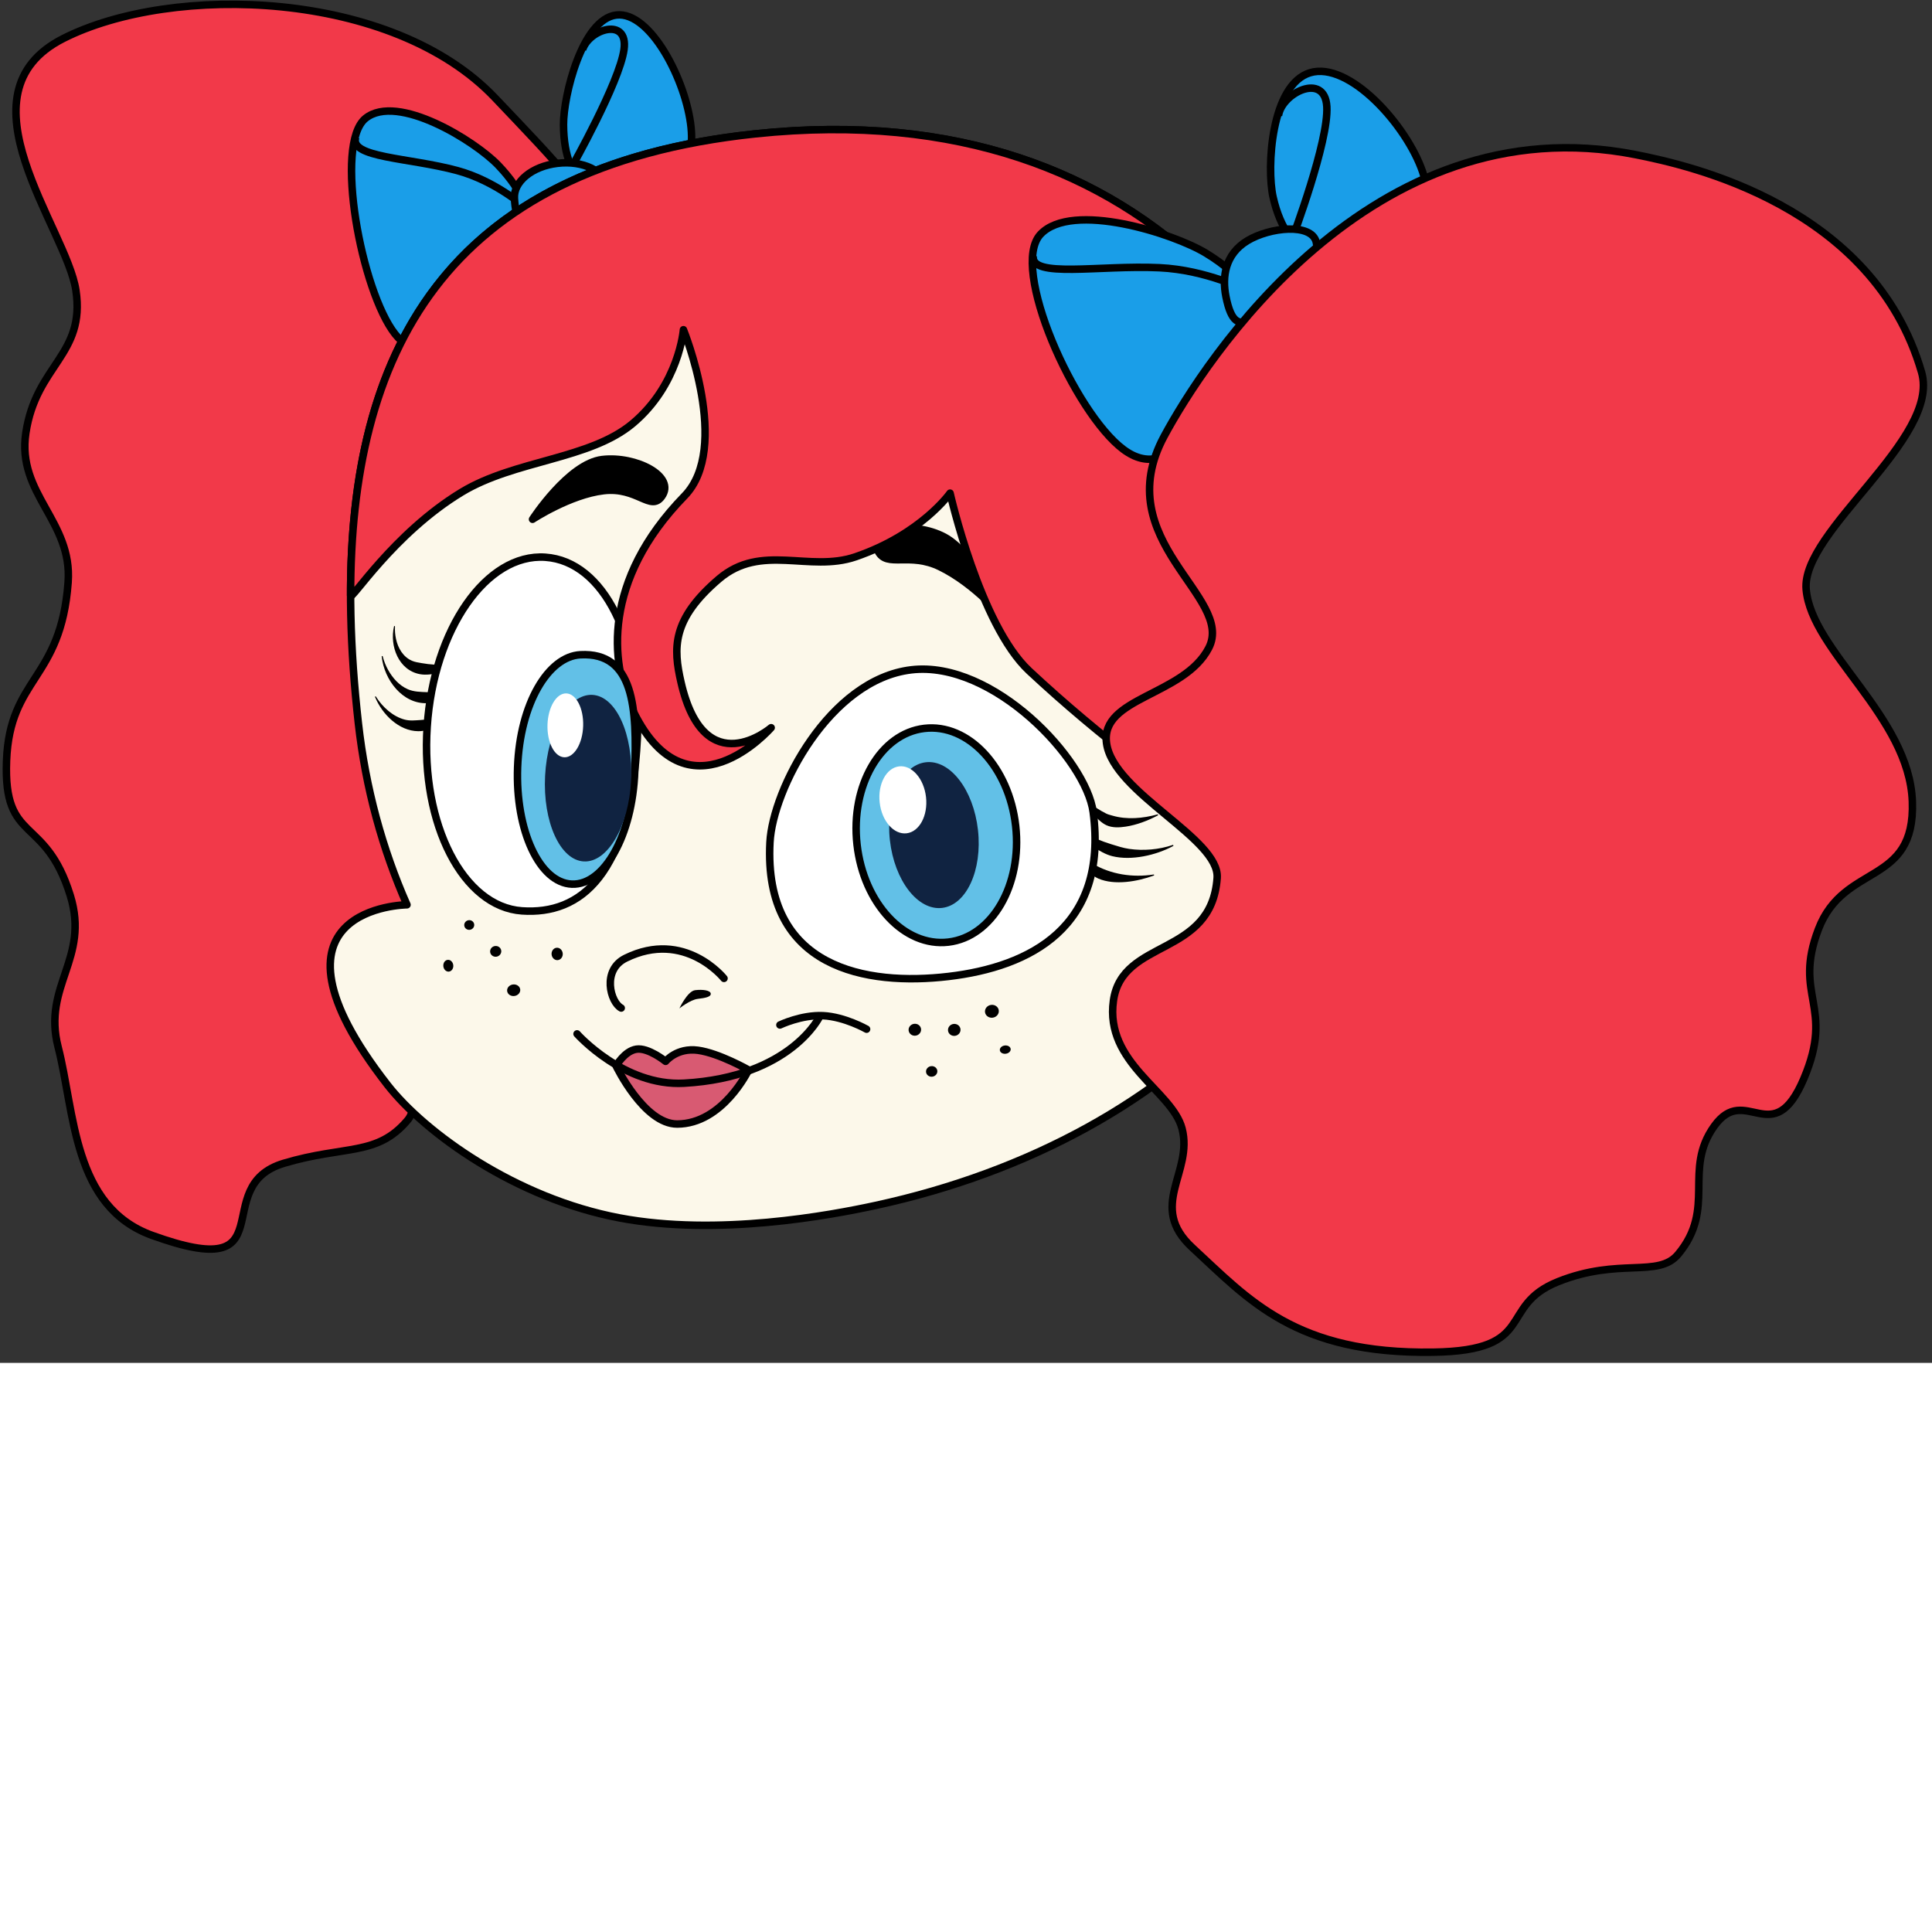
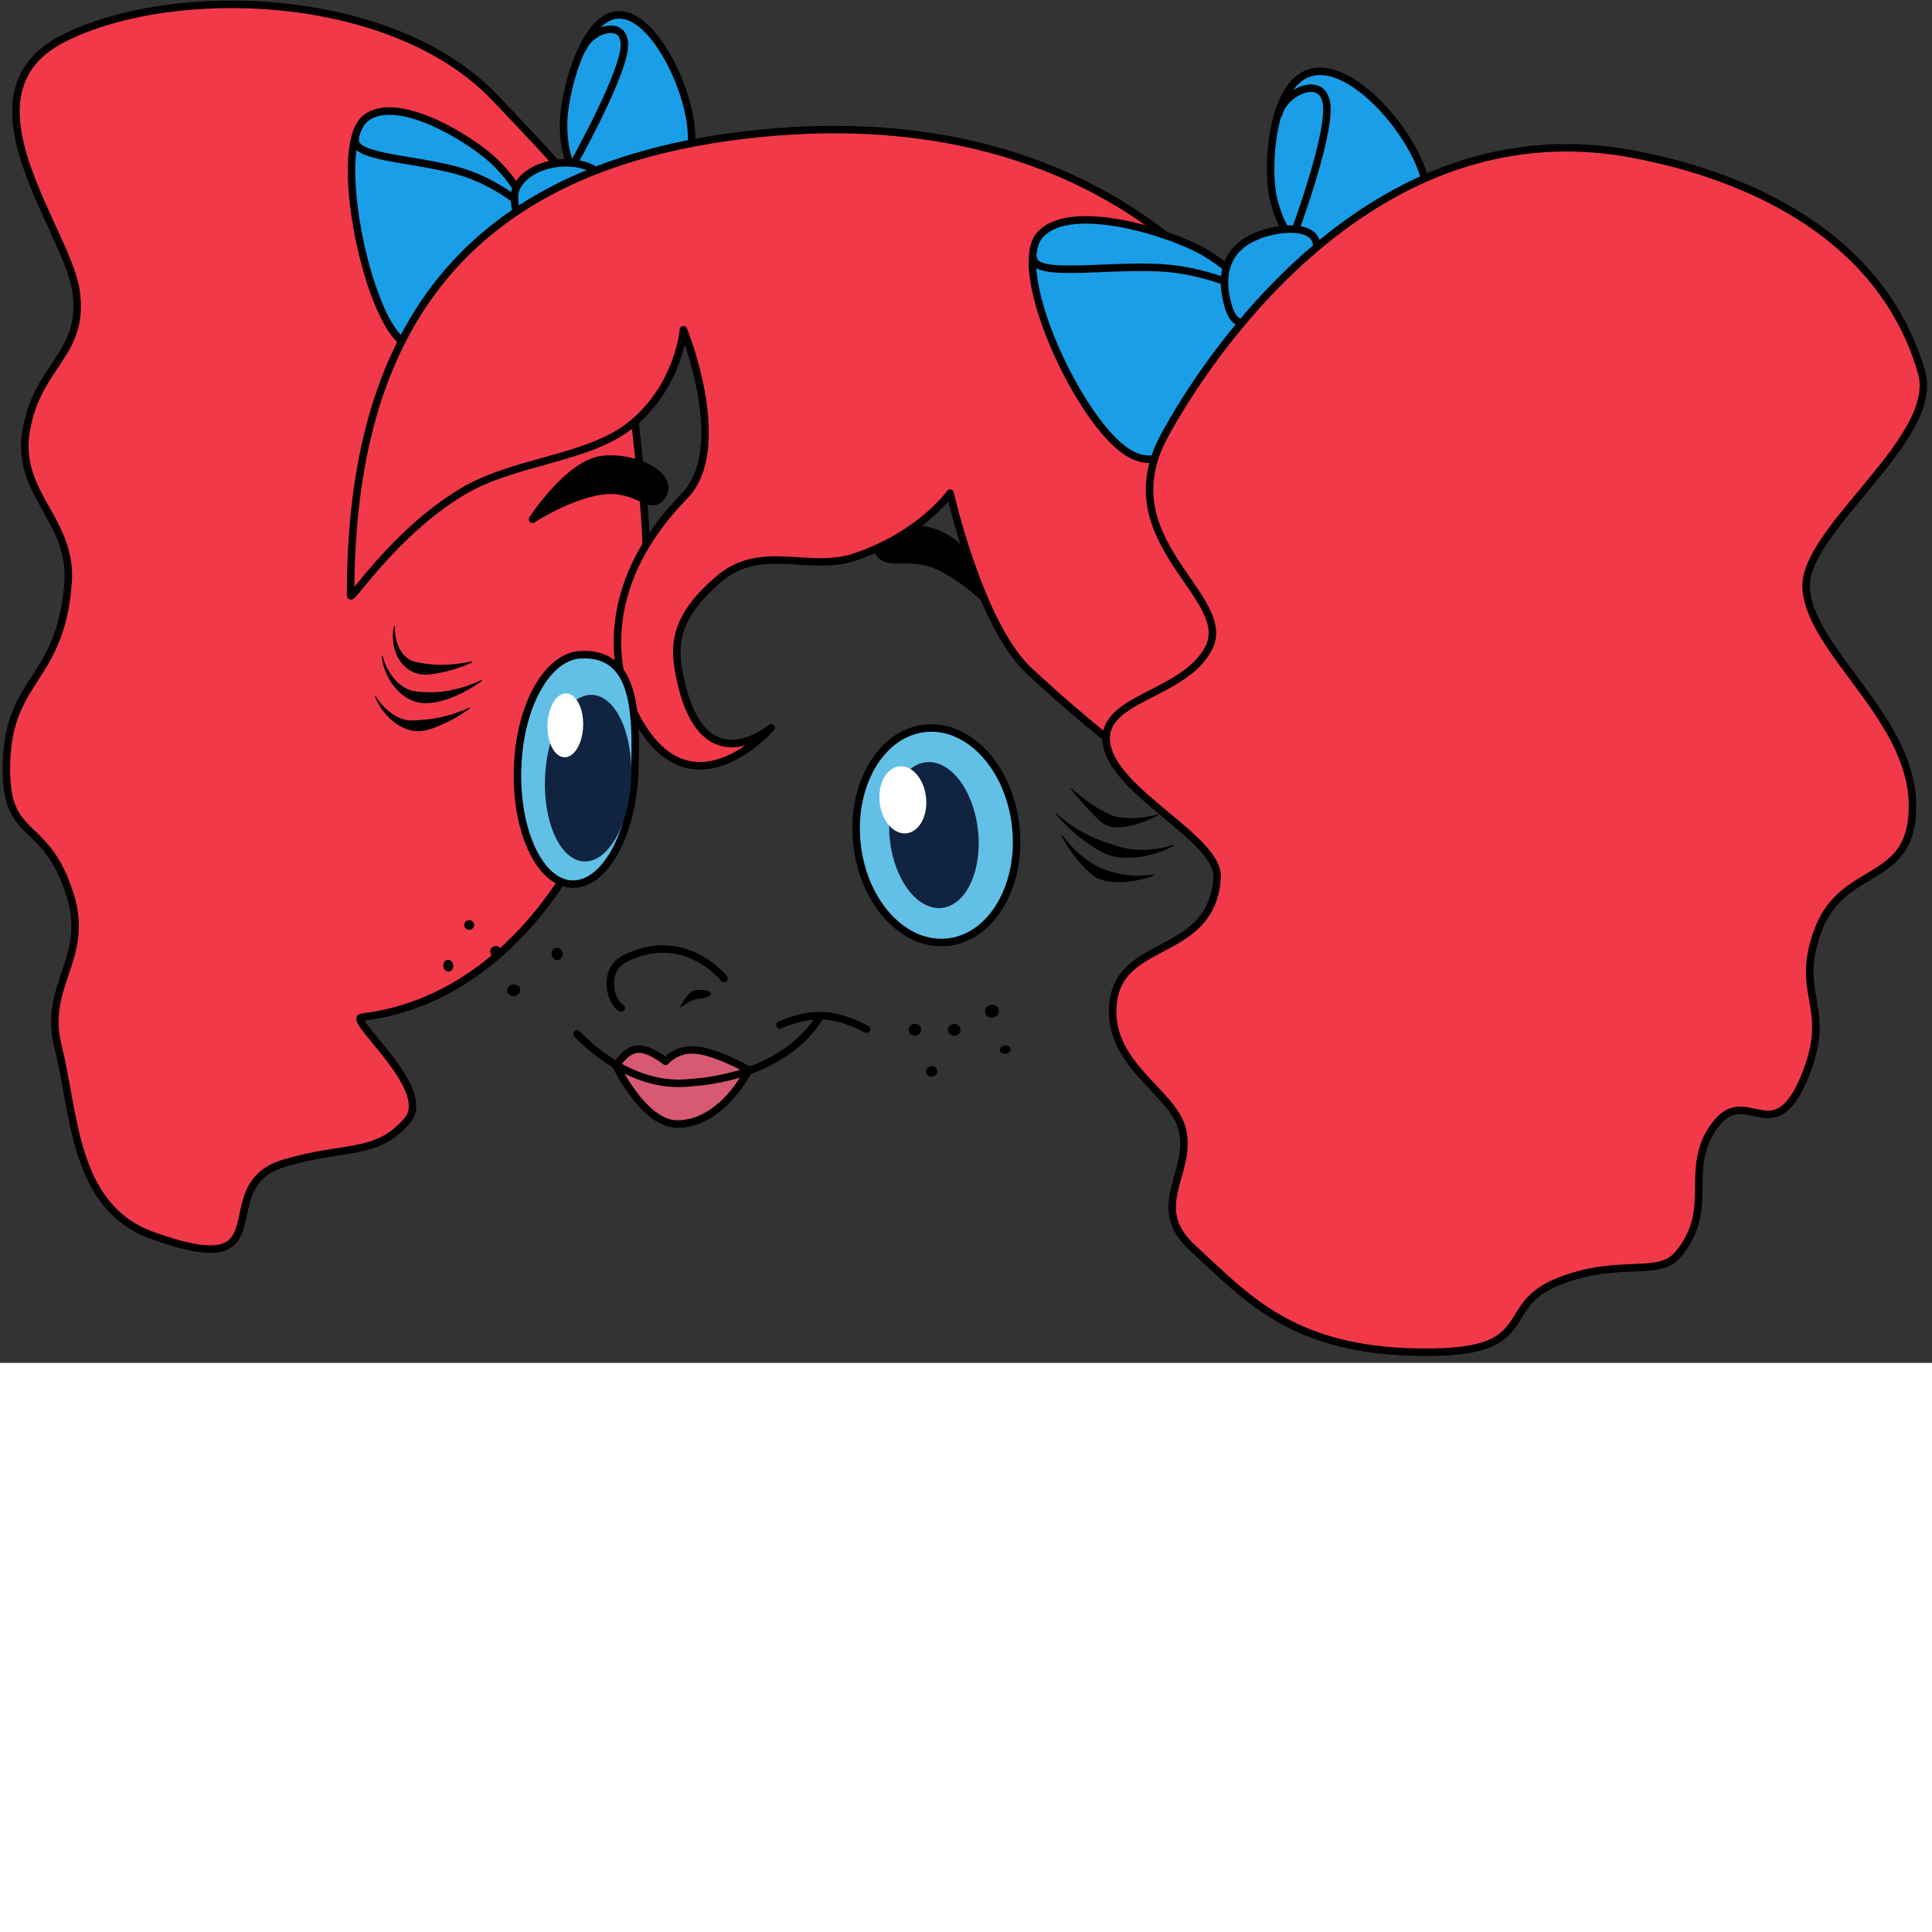
<svg xmlns="http://www.w3.org/2000/svg" width="256" height="256" viewBox="0 0 258 182" fill="none" preserveAspectRatio="xMinYMin meet">
  <rect x="0" y="0" width="258" height="182" fill="#333333" stroke="none" />
  <path d="M9.097 77.766C9.701 69.552 2.23 66 3.451 57.826C4.813 48.712 11.439 47.418 10.14 38.779C8.891 30.47 -6.12 12.512 8.464 5.136C23.049 -2.239 52.374 -1.388 66.103 13.067C83.576 31.462 81.651 28.565 85.725 64.858C89.799 101.15 73.048 132.93 48.31 135.841C46.334 136.073 57.933 145.442 54.426 149.595C50.331 154.446 46.105 152.893 37.9 155.346C27.606 158.424 38.59 171.583 20.312 164.972C9.694 161.131 10.002 148.537 7.762 139.825C5.649 131.606 12.002 128.054 9.39 119.597C6.036 108.743 0.45 112.79 0.874 101.606C1.299 90.421 8.136 90.845 9.097 77.766Z" fill="#F23949" stroke="black" stroke-miterlimit="10" stroke-linecap="round" stroke-linejoin="round" />
  <path d="M75.253 16.657C75.231 12.823 77.73 2.544 82.306 2.006C86.882 1.467 91.67 10.869 92.286 17.035C92.903 23.201 89.347 26.13 84.771 26.668C80.195 27.206 75.301 25.194 75.253 16.657Z" fill="#1A9EE8" stroke="black" stroke-miterlimit="10" stroke-linecap="round" stroke-linejoin="round" />
  <path d="M77.8 6.62C78.683 3.874 83.937 2.224 83.33 6.62C82.722 11.016 76.37 22.271 76.37 22.271" stroke="black" stroke-miterlimit="10" stroke-linejoin="round" />
  <path d="M66.537 22.069C63.459 18.848 53.072 12.377 48.815 15.799C44.559 19.222 48.286 38.925 52.749 44.596C57.213 50.268 62.414 41.907 66.67 38.484C70.927 35.062 73.389 29.239 66.537 22.069Z" fill="#1A9EE8" stroke="black" stroke-miterlimit="10" stroke-linecap="round" stroke-linejoin="round" />
  <path d="M47.503 18.323C46.595 21.083 54.568 21.022 61.07 22.781C66.217 24.174 70.138 27.702 70.138 27.702" stroke="black" stroke-miterlimit="10" stroke-linejoin="round" />
  <path d="M68.697 26.47C68.569 24.286 71.026 22.21 74.444 21.808C77.862 21.406 80.831 22.841 81.075 25.014C81.319 27.186 78.745 29.274 75.327 29.676C71.909 30.078 69.048 32.471 68.697 26.47Z" fill="#1A9EE8" stroke="black" stroke-miterlimit="10" stroke-linecap="round" stroke-linejoin="round" />
-   <path d="M47.859 96.604C43.423 57.088 51.756 23.036 100.888 17.871C155.046 12.179 179.515 50.353 182.944 82.875C187.114 122.422 157.973 152.066 116.952 160.971C110.905 162.284 95.883 165.12 82.773 162.649C68.842 160.024 56.745 151.288 51.743 144.873C33.143 121.019 54.35 120.825 54.35 120.825C51.079 113.422 48.832 105.271 47.859 96.604Z" fill="#FCF8EA" stroke="black" stroke-miterlimit="10" stroke-linecap="round" stroke-linejoin="round" />
  <path d="M71.115 69.346C71.115 69.346 75.939 61.895 80.424 61.367C84.909 60.84 90.329 63.603 88.354 66.319C86.883 68.344 85.088 64.998 80.603 65.525C76.118 66.053 71.115 69.346 71.115 69.346Z" fill="black" stroke="black" stroke-miterlimit="10" stroke-linecap="round" stroke-linejoin="round" />
  <path d="M134.019 82.566C134.019 82.566 130.313 73.956 126.125 71.721C121.938 69.486 115.69 70.601 117.269 73.627C118.447 75.881 121.436 73.675 125.559 75.703C130.343 78.055 134.019 82.566 134.019 82.566Z" fill="black" stroke="black" stroke-miterlimit="10" stroke-linecap="round" stroke-linejoin="round" />
  <path d="M52.68 83.589C52.645 83.583 52.619 83.621 52.614 83.657C52.012 86.277 53.225 89.494 56.069 90.028C56.91 90.186 57.809 90.026 58.639 89.87C60.131 89.588 61.628 89.103 63.024 88.487C63.062 88.475 63.08 88.434 63.069 88.395C63.056 88.358 63.017 88.316 62.979 88.328C60.793 88.794 58.517 88.952 56.312 88.554C55.865 88.474 55.427 88.42 55.006 88.237C53.829 87.724 53.142 86.548 52.879 85.312C52.767 84.78 52.713 84.225 52.747 83.679C52.752 83.644 52.715 83.594 52.68 83.589Z" fill="black" />
  <path d="M50.111 92.998C50.08 93.015 50.073 93.057 50.089 93.089C51.047 95.399 53.27 97.62 55.848 97.646C56.776 97.657 57.699 97.313 58.55 96.967C60.023 96.367 61.444 95.549 62.736 94.609C62.77 94.589 62.778 94.553 62.758 94.518C62.739 94.483 62.704 94.475 62.67 94.495C60.617 95.434 58.424 96.015 56.18 96.15C55.465 96.193 54.782 96.283 54.076 96.105C52.485 95.703 51.068 94.417 50.2 93.022C50.183 92.989 50.142 92.982 50.111 92.998Z" fill="black" />
  <path d="M51.019 87.603C50.984 87.609 50.968 87.634 50.974 87.67C51.302 90.774 53.735 94.01 57.021 93.906C59.488 93.828 62.318 92.387 64.331 90.958C64.365 90.938 64.372 90.879 64.353 90.845C64.333 90.81 64.298 90.802 64.264 90.822C62.019 91.882 59.499 92.534 57.021 92.432C56.156 92.396 55.285 92.395 54.474 92.047C53.317 91.55 52.425 90.54 51.816 89.439C51.508 88.879 51.265 88.272 51.107 87.647C51.101 87.612 51.053 87.596 51.019 87.603Z" fill="black" />
-   <path d="M57.045 97.043C57.906 84.001 64.969 73.87 72.822 74.413C80.674 74.956 85.774 85.549 85.11 98.602C84.182 116.851 77.558 122.182 69.705 121.639C61.853 121.096 56.185 110.084 57.045 97.043Z" fill="white" stroke="black" stroke-miterlimit="10" stroke-linecap="round" stroke-linejoin="round" />
-   <path d="M143.026 105.311C143.002 105.336 143.002 105.376 143.026 105.401C143.992 106.608 145.015 107.781 146.105 108.87C146.6 109.365 147.122 109.917 147.767 110.208C148.554 110.565 149.486 110.514 150.313 110.39C151.795 110.168 153.28 109.599 154.611 108.893C154.647 108.878 154.669 108.84 154.655 108.803C154.64 108.765 154.603 108.743 154.566 108.757C152.625 109.287 150.486 109.488 148.541 108.916C148.269 108.836 147.979 108.772 147.722 108.644C146.043 107.806 144.536 106.541 143.115 105.311C143.09 105.285 143.051 105.285 143.026 105.311Z" fill="black" />
+   <path d="M143.026 105.311C143.002 105.336 143.002 105.376 143.026 105.401C143.992 106.608 145.015 107.781 146.105 108.87C146.6 109.365 147.122 109.917 147.767 110.208C148.554 110.565 149.486 110.514 150.313 110.39C151.795 110.168 153.28 109.599 154.611 108.893C154.647 108.878 154.669 108.84 154.655 108.803C154.64 108.765 154.603 108.743 154.566 108.757C152.625 109.287 150.486 109.488 148.541 108.916C146.043 107.806 144.536 106.541 143.115 105.311C143.09 105.285 143.051 105.285 143.026 105.311Z" fill="black" />
  <path d="M141.764 111.5C141.735 111.52 141.723 111.561 141.742 111.591C142.572 113.187 143.662 114.72 144.932 115.967C145.434 116.461 146.03 117.048 146.681 117.328C148.85 118.258 151.891 117.727 154.079 116.92C154.117 116.91 154.133 116.868 154.123 116.829C154.114 116.79 154.073 116.774 154.035 116.784C151.253 117.208 148.359 116.783 145.906 115.333C144.331 114.402 142.962 112.999 141.853 111.524C141.834 111.493 141.794 111.481 141.764 111.5Z" fill="black" />
  <path d="M141.034 108.622C141.007 108.646 141.009 108.685 141.034 108.712C142.41 110.444 144.165 111.947 146.017 113.111C146.803 113.605 147.637 114.112 148.542 114.335C151.083 114.961 154.371 114.221 156.67 112.975C156.707 112.959 156.708 112.921 156.692 112.884C156.677 112.847 156.64 112.823 156.604 112.839C154.77 113.461 152.686 113.639 150.779 113.36C149.972 113.242 149.209 112.987 148.431 112.748C145.729 111.916 143.206 110.601 141.121 108.622C141.098 108.595 141.059 108.597 141.034 108.622Z" fill="black" />
-   <path d="M102.821 112.487C103.188 105.404 110.79 90.731 121.706 89.447C132.622 88.162 145.058 101.426 145.984 108.456C148.004 123.796 137.571 129.114 126.655 130.398C115.739 131.682 101.943 129.382 102.821 112.487Z" fill="white" stroke="black" stroke-miterlimit="10" stroke-linecap="round" stroke-linejoin="round" />
  <path d="M46.82 79.524C46.776 47.657 59.015 22.272 100.889 17.871C155.047 12.179 179.516 50.353 182.945 82.875C184.32 95.919 182.071 107.884 176.969 118.385C176.969 118.385 156.869 107.722 137.432 89.586C130.851 83.445 126.873 65.855 126.873 65.855C126.873 65.855 123.029 71.349 114.25 74.355C108.046 76.481 101.674 72.477 96.002 77.319C89.695 82.703 89.898 86.562 90.945 91.121C94.089 104.797 102.982 97.178 102.982 97.178C102.982 97.178 91.605 110.273 84.305 94.429C81.619 88.598 80.346 77.593 91.409 66.23C97.676 59.795 91.266 44.03 91.266 44.03C91.266 44.03 90.7 51.352 84.489 56.556C78.741 61.373 68.737 61.423 61.644 65.724C52.504 71.264 46.821 80.4 46.82 79.524Z" fill="#F23949" stroke="black" stroke-miterlimit="10" stroke-linecap="round" stroke-linejoin="round" />
  <path d="M170.01 26.326C169.124 22.39 169.735 11.274 174.955 9.71C180.176 8.147 187.875 16.753 189.978 22.954C192.081 29.156 188.587 32.95 183.366 34.514C178.146 36.077 171.981 35.089 170.01 26.326Z" fill="#1A9EE8" stroke="black" stroke-miterlimit="10" stroke-linecap="round" stroke-linejoin="round" />
  <path d="M170.729 15.447C171.145 12.43 176.907 9.573 177.184 14.227C177.461 18.879 172.572 31.849 172.572 31.849" stroke="black" stroke-miterlimit="10" stroke-linejoin="round" />
  <path d="M161.05 33.811C156.734 31.18 143.156 26.822 138.956 31.279C134.755 35.736 143.527 55.164 150.01 60.008C156.493 64.851 160.688 55.111 164.889 50.653C169.089 46.196 170.658 39.668 161.05 33.811Z" fill="#1A9EE8" stroke="black" stroke-miterlimit="10" stroke-linecap="round" stroke-linejoin="round" />
  <path d="M137.99 34.163C137.55 37.2 146.842 35.377 154.827 35.751C161.148 36.046 166.516 38.807 166.516 38.807" stroke="black" stroke-miterlimit="10" stroke-linejoin="round" />
  <path d="M163.708 39.594C163.195 37.003 163.567 33.96 166.582 32.142C169.598 30.323 175.149 29.772 175.768 32.322C176.387 34.871 174.374 38.038 171.272 39.395C168.17 40.752 165.118 46.718 163.708 39.594Z" fill="#1A9EE8" stroke="black" stroke-miterlimit="10" stroke-linecap="round" stroke-linejoin="round" />
  <path d="M242.832 124.088C246.249 115.136 255.786 118.389 255.377 107.041C254.967 95.693 241.895 86.976 241.195 78.698C240.533 70.876 259.182 58.603 256.607 49.711C250.173 27.495 225.601 22.072 218.445 20.655C183.065 13.655 160.722 48.468 155.453 58.266C147.93 72.258 164.946 79.689 161.418 86.529C158.111 92.941 146.887 93.1 147.769 99.269C148.719 105.912 162.91 111.992 162.538 117.245C161.783 127.866 149.86 125.265 148.687 133.628C147.516 141.993 156.525 145.664 157.849 150.701C159.396 156.584 153.199 161.057 159.226 166.612C166.787 173.583 172.988 180.844 191.39 180.571C205.47 180.363 199.89 174.423 208.068 171.154C216.246 167.884 221.434 170.702 224.103 167.493C229.225 161.334 224.717 156.251 228.913 150.389C233.109 144.526 236.739 153.813 240.887 144.044C245.034 134.274 239.413 133.039 242.832 124.088Z" fill="#F23949" stroke="black" stroke-miterlimit="10" stroke-linecap="round" stroke-linejoin="round" />
  <path d="M82.958 134.613C81.506 133.85 80.336 129.538 83.549 127.957C91.45 124.07 96.683 130.655 96.683 130.655" stroke="black" stroke-miterlimit="10" stroke-linecap="round" stroke-linejoin="round" />
  <path d="M69.121 102.447C69.435 93.987 73.195 87.66 77.513 87.435C84.693 87.062 85.078 94.597 84.763 103.057C84.449 111.516 80.691 118.237 76.371 118.068C72.052 117.9 68.806 110.906 69.121 102.447Z" fill="#62C0E7" stroke="black" stroke-miterlimit="10" stroke-linecap="round" stroke-linejoin="round" />
  <path d="M114.449 112.786C113.564 104.905 117.589 97.959 123.439 97.27C129.29 96.582 134.749 102.413 135.634 110.294C136.519 118.174 132.493 125.121 126.643 125.81C120.793 126.497 115.333 120.667 114.449 112.786Z" fill="#62C0E7" stroke="black" stroke-miterlimit="10" stroke-linecap="round" stroke-linejoin="round" />
  <path d="M118.837 112.21C118.234 106.839 120.378 102.175 123.626 101.793C126.873 101.411 129.994 105.456 130.597 110.826C131.2 116.198 129.057 120.861 125.809 121.243C122.561 121.625 119.441 117.581 118.837 112.21Z" fill="#102341" />
  <path d="M117.473 107.174C117.196 104.706 118.357 102.542 120.066 102.341C121.775 102.14 123.384 103.978 123.661 106.446C123.938 108.914 122.777 111.078 121.069 111.279C119.36 111.48 117.75 109.642 117.473 107.174Z" fill="white" />
  <path d="M72.792 103.603C73.111 97.46 75.941 92.621 79.114 92.794C82.287 92.966 84.6 98.085 84.281 104.227C83.962 110.369 81.132 115.209 77.96 115.036C74.787 114.864 72.473 109.745 72.792 103.603Z" fill="#102341" />
  <path d="M75.625 92.597C76.94 92.639 77.948 94.583 77.876 96.939C77.804 99.294 76.678 101.17 75.363 101.127C74.046 101.085 73.039 99.141 73.112 96.785C73.184 94.43 74.309 92.554 75.625 92.597Z" fill="white" />
  <path d="M90.726 134.664C90.726 134.664 91.806 132.348 92.83 132.228C93.855 132.107 94.865 132.249 94.914 132.685C94.963 133.12 94.207 133.27 93.183 133.39C92.159 133.511 90.726 134.664 90.726 134.664Z" fill="black" />
  <path d="M73.662 127.476C73.611 127.021 73.902 126.613 74.311 126.565C74.721 126.516 75.094 126.847 75.145 127.302C75.197 127.757 74.906 128.165 74.496 128.214C74.087 128.261 73.713 127.931 73.662 127.476Z" fill="black" />
  <path d="M65.454 127.132C65.41 126.738 65.705 126.379 66.115 126.331C66.525 126.283 66.892 126.564 66.937 126.958C66.981 127.352 66.685 127.711 66.275 127.759C65.866 127.807 65.498 127.526 65.454 127.132Z" fill="black" />
  <path d="M121.338 137.61C121.288 137.172 121.621 136.775 122.079 136.72C122.538 136.666 122.949 136.977 122.999 137.415C123.047 137.852 122.715 138.25 122.256 138.304C121.798 138.358 121.387 138.047 121.338 137.61Z" fill="black" />
  <path d="M131.538 135.156C131.485 134.684 131.854 134.252 132.363 134.193C132.871 134.133 133.326 134.467 133.379 134.939C133.432 135.412 133.063 135.843 132.554 135.903C132.046 135.962 131.59 135.628 131.538 135.156Z" fill="black" />
  <path d="M67.723 132.338C67.675 131.912 68.027 131.521 68.51 131.465C68.992 131.408 69.422 131.707 69.47 132.133C69.517 132.559 69.165 132.95 68.683 133.006C68.2 133.064 67.771 132.764 67.723 132.338Z" fill="black" />
  <path d="M126.599 137.631C126.551 137.191 126.883 136.791 127.343 136.737C127.803 136.683 128.216 136.995 128.264 137.435C128.314 137.874 127.981 138.273 127.522 138.328C127.062 138.382 126.649 138.07 126.599 137.631Z" fill="black" />
  <path d="M61.998 123.603C61.958 123.248 62.223 122.925 62.589 122.882C62.957 122.839 63.286 123.092 63.326 123.447C63.366 123.802 63.101 124.125 62.734 124.168C62.367 124.211 62.037 123.959 61.998 123.603Z" fill="black" />
  <path d="M133.52 140.251C133.486 139.946 133.781 139.661 134.18 139.614C134.579 139.567 134.931 139.776 134.965 140.081C134.999 140.386 134.703 140.672 134.304 140.719C133.905 140.766 133.554 140.556 133.52 140.251Z" fill="black" />
  <path d="M59.205 129.041C59.157 128.608 59.413 128.222 59.779 128.179C60.145 128.136 60.481 128.452 60.529 128.885C60.578 129.318 60.321 129.704 59.955 129.747C59.59 129.791 59.254 129.474 59.205 129.041Z" fill="black" />
  <path d="M123.665 143.166C123.621 142.778 123.923 142.424 124.339 142.374C124.754 142.326 125.126 142.601 125.17 142.988C125.214 143.376 124.912 143.731 124.496 143.78C124.081 143.829 123.708 143.554 123.665 143.166Z" fill="black" />
  <path d="M104.15 136.875C104.15 136.875 107.022 135.495 109.916 135.636C112.809 135.777 115.723 137.437 115.723 137.437" stroke="black" stroke-miterlimit="10" stroke-linecap="round" stroke-linejoin="round" />
  <path d="M82.278 142.349C82.278 142.349 83.382 140.359 84.98 140.109C86.579 139.86 88.886 141.733 88.886 141.733C88.886 141.733 90.379 139.871 93.204 140.254C96.028 140.637 99.969 142.884 99.969 142.884C99.969 142.884 96.52 150.094 90.429 150.104C86.004 150.11 82.278 142.349 82.278 142.349Z" fill="#D85A72" stroke="black" stroke-miterlimit="10" stroke-linecap="round" stroke-linejoin="round" />
  <path d="M77.061 138.066C77.061 138.066 83.311 145.099 91.346 144.651C105.642 143.853 109.487 135.7 109.487 135.7" stroke="black" stroke-miterlimit="10" stroke-linecap="round" stroke-linejoin="round" />
</svg>